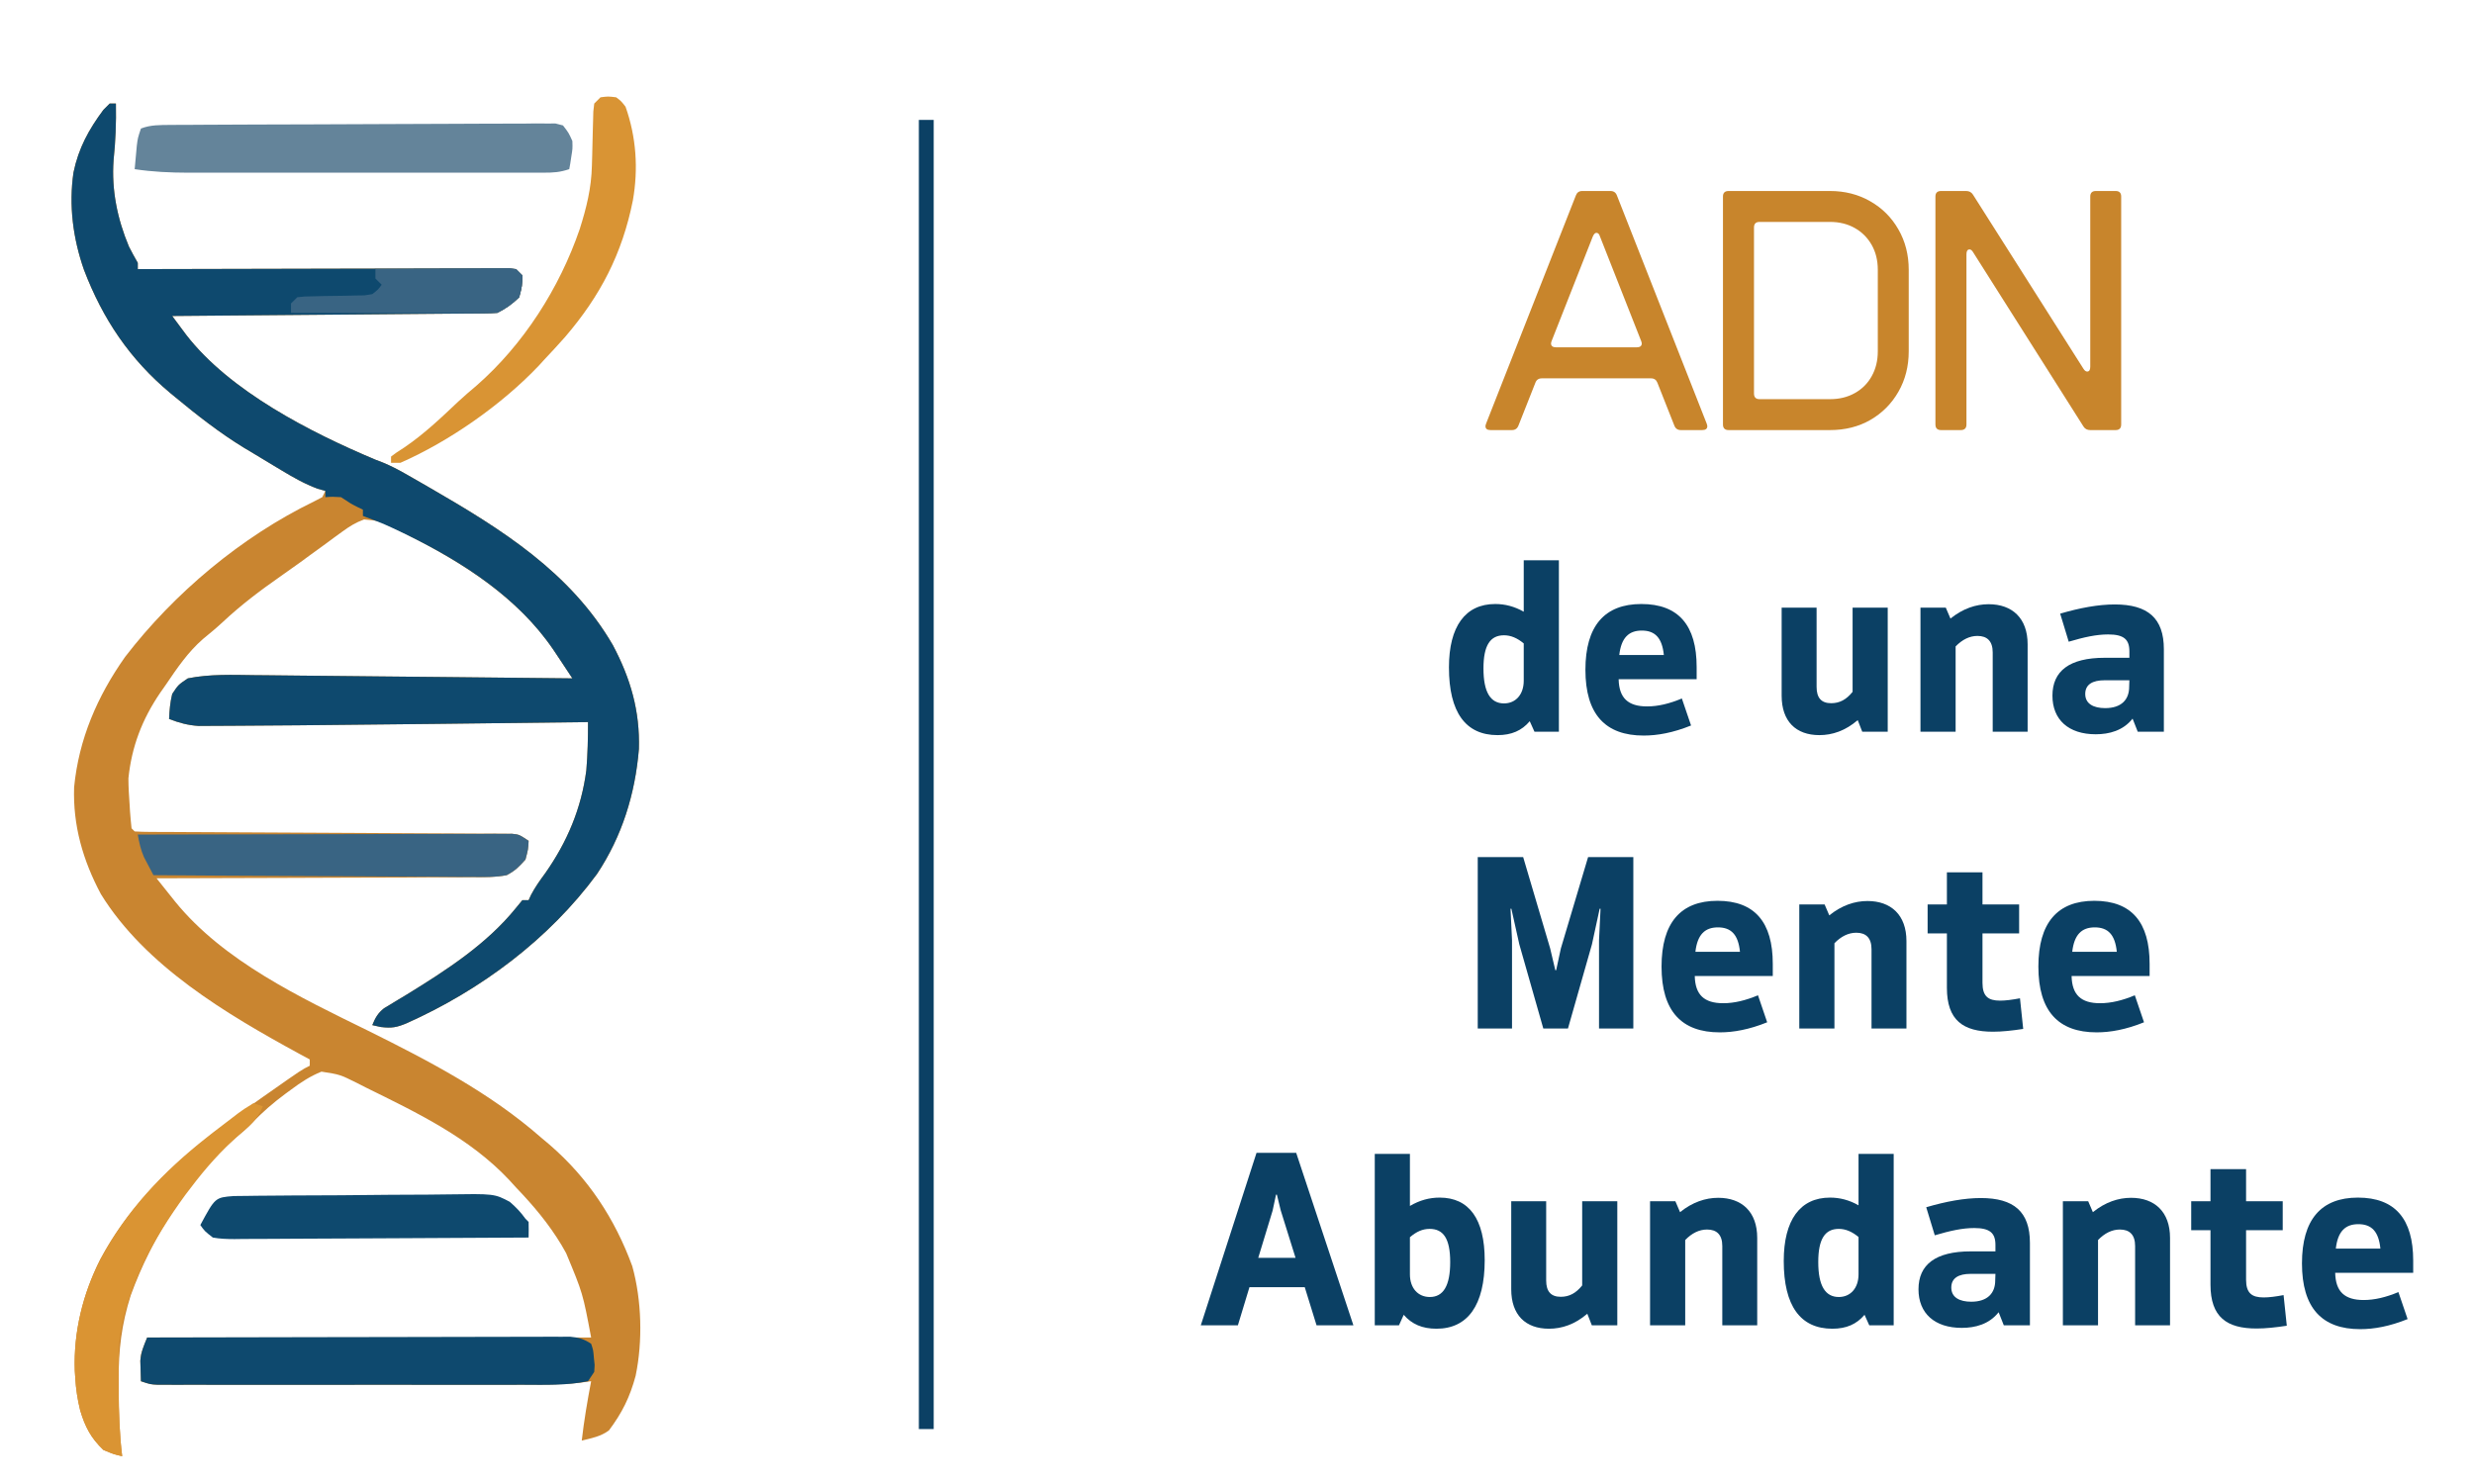
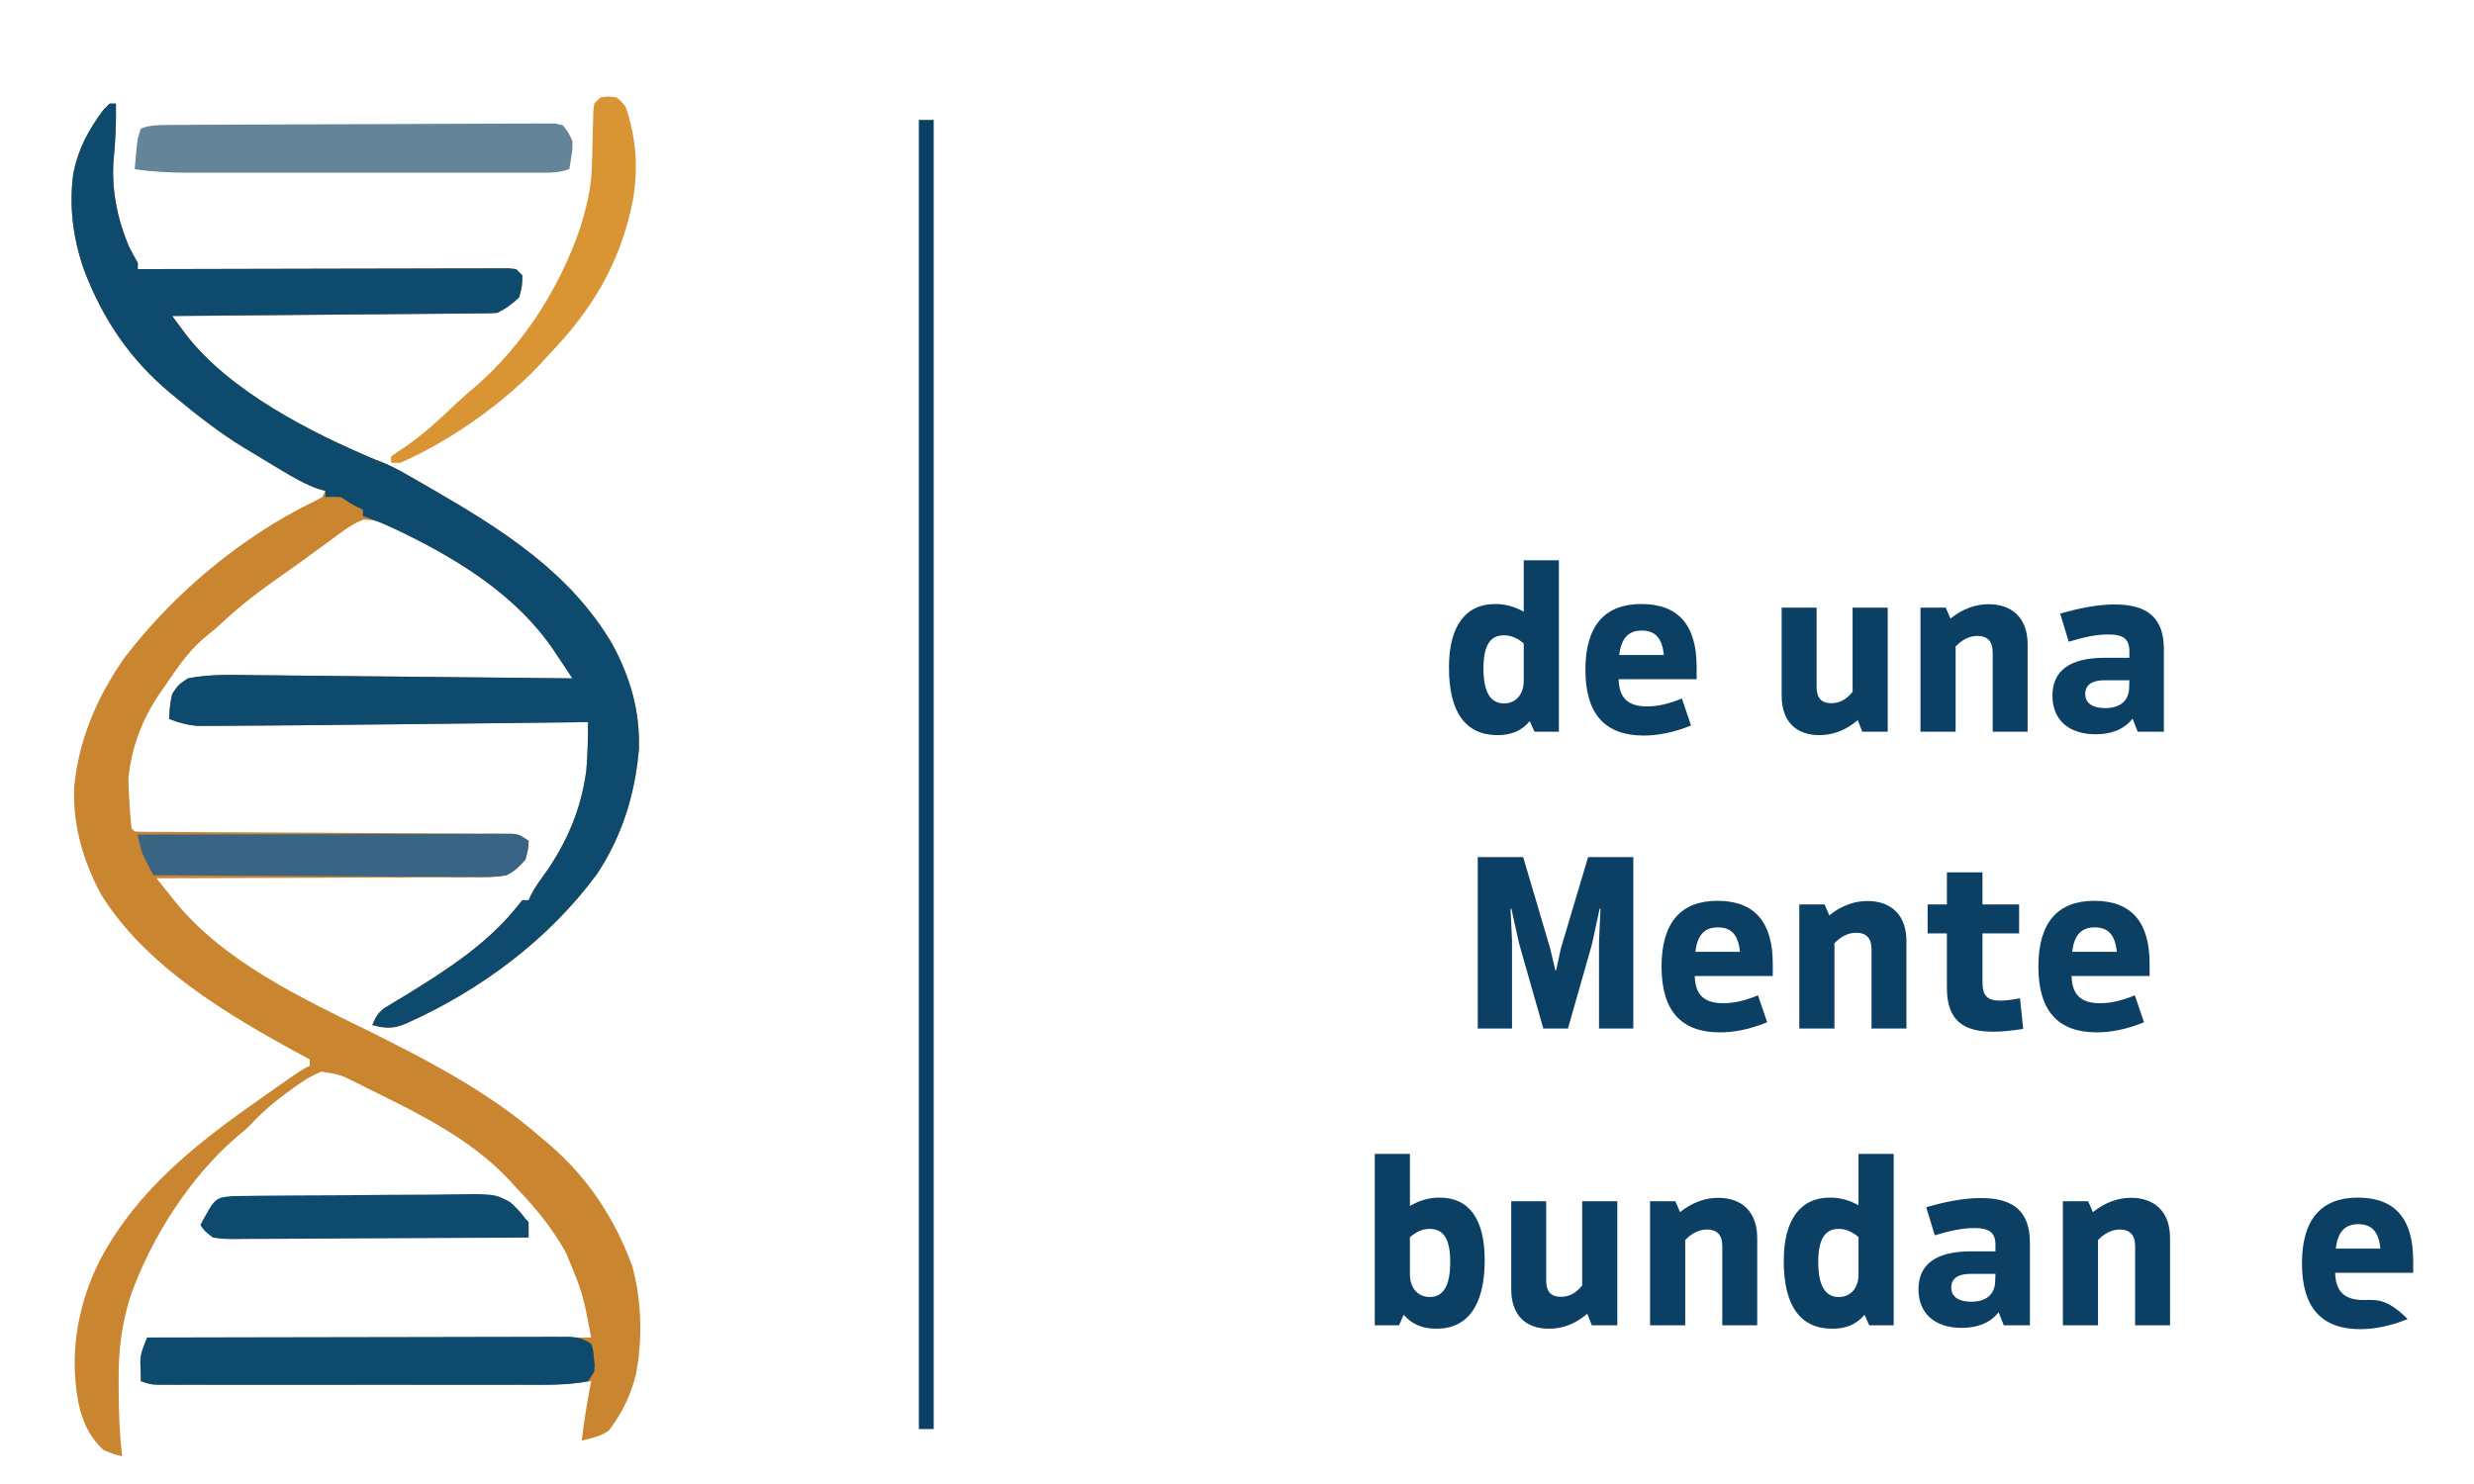
<svg xmlns="http://www.w3.org/2000/svg" width="500" zoomAndPan="magnify" viewBox="0 0 375 225" height="300" preserveAspectRatio="xMidYMid meet" version="1.0">
  <defs>
    <g />
    <clipPath id="6ffd4f01f3">
      <path d="M 1 0.801 L 35 0.801 L 35 38 L 1 38 Z M 1 0.801" clip-rule="nonzero" />
    </clipPath>
    <clipPath id="1fd78f4120">
      <path d="M 37 0.801 L 66 0.801 L 66 38 L 37 38 Z M 37 0.801" clip-rule="nonzero" />
    </clipPath>
    <clipPath id="a0205d1134">
      <path d="M 69 0.801 L 98 0.801 L 98 38 L 69 38 Z M 69 0.801" clip-rule="nonzero" />
    </clipPath>
    <clipPath id="727377848f">
-       <rect x="0" width="101" y="0" height="46" />
-     </clipPath>
+       </clipPath>
    <clipPath id="c308c8915d">
      <path d="M 44 40 L 102.594 40 L 102.594 201 L 44 201 Z M 44 40" clip-rule="nonzero" />
    </clipPath>
  </defs>
  <g transform="matrix(1, 0, 0, 1, 224, 28)">
    <g clip-path="url(#727377848f)">
      <g clip-path="url(#6ffd4f01f3)">
        <g fill="#c8852c" fill-opacity="1">
          <g transform="translate(0.913, 37.208)">
            <g>
              <path d="M 1.031 0 C 0.508 0 0.25 -0.195 0.25 -0.594 C 0.25 -0.676 0.281 -0.805 0.344 -0.984 L 13.953 -35.578 C 14.117 -36.023 14.441 -36.25 14.922 -36.25 L 19.188 -36.25 C 19.676 -36.25 20.004 -36.023 20.172 -35.578 L 33.781 -0.984 C 33.844 -0.805 33.875 -0.676 33.875 -0.594 C 33.875 -0.195 33.613 0 33.094 0 L 29.859 0 C 29.379 0 29.051 -0.227 28.875 -0.688 L 26.312 -7.172 C 26.145 -7.617 25.82 -7.844 25.344 -7.844 L 8.781 -7.844 C 8.301 -7.844 7.977 -7.617 7.812 -7.172 L 5.25 -0.688 C 5.07 -0.227 4.742 0 4.266 0 Z M 10.969 -12.547 L 23.156 -12.547 C 23.676 -12.547 23.938 -12.742 23.938 -13.141 C 23.938 -13.223 23.906 -13.348 23.844 -13.516 L 17.609 -29.344 C 17.504 -29.719 17.32 -29.906 17.062 -29.906 C 16.863 -29.906 16.68 -29.719 16.516 -29.344 L 10.281 -13.516 C 10.219 -13.348 10.188 -13.223 10.188 -13.141 C 10.188 -12.742 10.445 -12.547 10.969 -12.547 Z M 10.969 -12.547" />
            </g>
          </g>
        </g>
      </g>
      <g clip-path="url(#1fd78f4120)">
        <g fill="#c8852c" fill-opacity="1">
          <g transform="translate(35.036, 37.208)">
            <g>
              <path d="M 2.984 0 C 2.41 0 2.125 -0.285 2.125 -0.859 L 2.125 -35.406 C 2.125 -35.969 2.41 -36.25 2.984 -36.25 L 18.344 -36.25 C 20.613 -36.25 22.648 -35.727 24.453 -34.688 C 26.266 -33.656 27.688 -32.234 28.719 -30.422 C 29.758 -28.617 30.281 -26.582 30.281 -24.312 L 30.281 -11.938 C 30.281 -9.664 29.758 -7.625 28.719 -5.812 C 27.688 -4.008 26.273 -2.586 24.484 -1.547 C 22.691 -0.516 20.645 0 18.344 0 Z M 7.672 -4.688 L 18.344 -4.688 C 19.758 -4.688 21.016 -4.992 22.109 -5.609 C 23.211 -6.223 24.066 -7.078 24.672 -8.172 C 25.285 -9.266 25.594 -10.52 25.594 -11.938 L 25.594 -24.312 C 25.594 -25.738 25.281 -27 24.656 -28.094 C 24.031 -29.188 23.176 -30.035 22.094 -30.641 C 21.008 -31.254 19.758 -31.562 18.344 -31.562 L 7.672 -31.562 C 7.109 -31.562 6.828 -31.281 6.828 -30.719 L 6.828 -5.547 C 6.828 -4.973 7.109 -4.688 7.672 -4.688 Z M 7.672 -4.688" />
            </g>
          </g>
        </g>
      </g>
      <g clip-path="url(#a0205d1134)">
        <g fill="#c8852c" fill-opacity="1">
          <g transform="translate(67.24, 37.208)">
            <g>
              <path d="M 2.984 0 C 2.41 0 2.125 -0.285 2.125 -0.859 L 2.125 -35.406 C 2.125 -35.969 2.41 -36.25 2.984 -36.25 L 6.781 -36.25 C 7.238 -36.25 7.582 -36.066 7.812 -35.703 L 24.562 -9.297 C 24.738 -9.016 24.926 -8.875 25.125 -8.875 C 25.438 -8.875 25.594 -9.113 25.594 -9.594 L 25.594 -35.406 C 25.594 -35.969 25.879 -36.25 26.453 -36.25 L 29.438 -36.25 C 30 -36.25 30.281 -35.969 30.281 -35.406 L 30.281 -0.859 C 30.281 -0.285 30 0 29.438 0 L 25.594 0 C 25.133 0 24.789 -0.18 24.562 -0.547 L 7.844 -26.953 C 7.676 -27.242 7.492 -27.391 7.297 -27.391 C 6.984 -27.391 6.828 -27.145 6.828 -26.656 L 6.828 -0.859 C 6.828 -0.285 6.539 0 5.969 0 Z M 2.984 0" />
            </g>
          </g>
        </g>
      </g>
    </g>
  </g>
  <path stroke-linecap="butt" transform="matrix(0, -0.75, 0.75, 0, 139.278, 216.67)" fill="none" stroke-linejoin="miter" d="M 0.002 1.499 L 264.653 1.499" stroke="#0b4064" stroke-width="3" stroke-opacity="1" stroke-miterlimit="4" />
  <g fill="#0b4064" fill-opacity="1">
    <g transform="translate(218.1, 110.937)">
      <g>
        <path d="M 12.863 -25.984 L 12.863 -18.191 C 11.434 -19.004 10.004 -19.359 8.543 -19.359 C 3.996 -19.359 1.527 -15.949 1.527 -9.746 C 1.527 -2.922 4.059 0.52 8.898 0.52 C 11.012 0.52 12.57 -0.164 13.773 -1.59 L 14.488 0 L 18.191 0 L 18.191 -25.984 Z M 9.875 -4.289 C 7.828 -4.289 6.758 -5.977 6.758 -9.582 C 6.758 -13.121 7.797 -14.617 9.875 -14.617 C 10.914 -14.617 11.887 -14.195 12.863 -13.383 L 12.863 -7.73 C 12.863 -5.621 11.629 -4.289 9.875 -4.289 Z M 9.875 -4.289" />
      </g>
    </g>
  </g>
  <g fill="#0b4064" fill-opacity="1">
    <g transform="translate(238.785, 110.937)">
      <g>
        <path d="M 18.387 -9.809 C 18.387 -16.109 15.656 -19.359 10.004 -19.359 C 4.418 -19.359 1.527 -16.016 1.527 -9.387 C 1.527 -2.633 4.547 0.586 10.363 0.586 C 12.441 0.586 14.812 0.164 17.539 -0.941 L 16.145 -5.035 C 14.293 -4.254 12.539 -3.832 10.883 -3.832 C 7.992 -3.832 6.625 -5.102 6.562 -7.957 L 18.387 -7.957 Z M 10.07 -15.332 C 12.082 -15.332 13.156 -14.227 13.414 -11.629 L 6.66 -11.629 C 6.953 -14.227 8.09 -15.332 10.07 -15.332 Z M 10.07 -15.332" />
      </g>
    </g>
  </g>
  <g fill="#0b4064" fill-opacity="1">
    <g transform="translate(258.691, 110.937)">
      <g />
    </g>
  </g>
  <g fill="#0b4064" fill-opacity="1">
    <g transform="translate(267.556, 110.937)">
      <g>
        <path d="M 13.254 -18.809 L 13.254 -6.043 C 12.312 -4.871 11.305 -4.32 10.004 -4.32 C 8.543 -4.32 7.797 -5.102 7.797 -6.789 L 7.797 -18.809 L 2.5 -18.809 L 2.5 -5.457 C 2.5 -1.59 4.645 0.52 8.219 0.52 C 10.168 0.52 12.148 -0.129 14.031 -1.754 L 14.715 0 L 18.578 0 L 18.578 -18.809 Z M 13.254 -18.809" />
      </g>
    </g>
  </g>
  <g fill="#0b4064" fill-opacity="1">
    <g transform="translate(288.598, 110.937)">
      <g>
        <path d="M 12.832 -19.328 C 10.914 -19.328 8.934 -18.676 7.047 -17.152 L 6.336 -18.809 L 2.5 -18.809 L 2.5 0 L 7.828 0 L 7.828 -12.93 C 8.836 -13.969 9.941 -14.52 11.141 -14.52 C 12.602 -14.52 13.449 -13.738 13.449 -12.02 L 13.449 0 L 18.742 0 L 18.742 -13.254 C 18.742 -17.215 16.402 -19.328 12.832 -19.328 Z M 12.832 -19.328" />
      </g>
    </g>
  </g>
  <g fill="#0b4064" fill-opacity="1">
    <g transform="translate(309.835, 110.937)">
      <g>
        <path d="M 10.719 -19.293 C 8.219 -19.293 5.426 -18.773 2.438 -17.898 L 3.734 -13.645 C 6.043 -14.324 7.895 -14.746 9.711 -14.746 C 12.082 -14.746 12.93 -14 12.93 -12.18 L 12.93 -11.207 L 9.191 -11.207 C 3.832 -11.207 1.266 -9.191 1.266 -5.457 C 1.266 -1.82 3.703 0.391 7.828 0.391 C 9.875 0.391 11.984 -0.164 13.414 -1.98 L 14.195 0 L 18.156 0 L 18.156 -12.504 C 18.156 -17.215 15.723 -19.293 10.719 -19.293 Z M 9.258 -3.574 C 7.504 -3.574 6.238 -4.223 6.238 -5.719 C 6.238 -7.18 7.375 -7.797 9.16 -7.797 L 12.93 -7.797 L 12.895 -6.789 C 12.895 -4.871 11.727 -3.574 9.258 -3.574 Z M 9.258 -3.574" />
      </g>
    </g>
  </g>
  <g fill="#0b4064" fill-opacity="1">
    <g transform="translate(221.229, 155.937)">
      <g>
        <path d="M 2.762 0 L 7.957 0 L 7.957 -13.383 L 7.73 -18.156 L 7.859 -18.156 L 9.062 -12.766 L 12.699 0 L 16.438 0 L 20.074 -12.766 L 21.242 -18.156 L 21.375 -18.156 L 21.145 -13.383 L 21.145 0 L 26.344 0 L 26.344 -25.984 L 19.488 -25.984 L 15.363 -12.148 L 14.648 -8.836 L 14.52 -8.836 L 13.738 -12.148 L 9.648 -25.984 L 2.762 -25.984 Z M 2.762 0" />
      </g>
    </g>
  </g>
  <g fill="#0b4064" fill-opacity="1">
    <g transform="translate(250.324, 155.937)">
      <g>
        <path d="M 18.387 -9.809 C 18.387 -16.109 15.656 -19.359 10.004 -19.359 C 4.418 -19.359 1.527 -16.016 1.527 -9.387 C 1.527 -2.633 4.547 0.586 10.363 0.586 C 12.441 0.586 14.812 0.164 17.539 -0.941 L 16.145 -5.035 C 14.293 -4.254 12.539 -3.832 10.883 -3.832 C 7.992 -3.832 6.625 -5.102 6.562 -7.957 L 18.387 -7.957 Z M 10.07 -15.332 C 12.082 -15.332 13.156 -14.227 13.414 -11.629 L 6.66 -11.629 C 6.953 -14.227 8.09 -15.332 10.07 -15.332 Z M 10.07 -15.332" />
      </g>
    </g>
  </g>
  <g fill="#0b4064" fill-opacity="1">
    <g transform="translate(270.23, 155.937)">
      <g>
        <path d="M 12.832 -19.328 C 10.914 -19.328 8.934 -18.676 7.047 -17.152 L 6.336 -18.809 L 2.5 -18.809 L 2.5 0 L 7.828 0 L 7.828 -12.93 C 8.836 -13.969 9.941 -14.52 11.141 -14.52 C 12.602 -14.52 13.449 -13.738 13.449 -12.02 L 13.449 0 L 18.742 0 L 18.742 -13.254 C 18.742 -17.215 16.402 -19.328 12.832 -19.328 Z M 12.832 -19.328" />
      </g>
    </g>
  </g>
  <g fill="#0b4064" fill-opacity="1">
    <g transform="translate(290.85, 155.937)">
      <g>
        <path d="M 15.332 -4.578 C 14.129 -4.352 13.156 -4.223 12.312 -4.223 C 10.523 -4.223 9.648 -4.871 9.648 -6.918 L 9.648 -14.422 L 15.203 -14.422 L 15.203 -18.809 L 9.648 -18.809 L 9.648 -23.68 L 4.254 -23.68 L 4.254 -18.809 L 1.332 -18.809 L 1.332 -14.422 L 4.254 -14.422 L 4.254 -6.172 C 4.254 -1.234 6.723 0.488 11.238 0.488 C 12.602 0.488 14.129 0.324 15.82 0.066 Z M 15.332 -4.578" />
      </g>
    </g>
  </g>
  <g fill="#0b4064" fill-opacity="1">
    <g transform="translate(307.443, 155.937)">
      <g>
        <path d="M 18.387 -9.809 C 18.387 -16.109 15.656 -19.359 10.004 -19.359 C 4.418 -19.359 1.527 -16.016 1.527 -9.387 C 1.527 -2.633 4.547 0.586 10.363 0.586 C 12.441 0.586 14.812 0.164 17.539 -0.941 L 16.145 -5.035 C 14.293 -4.254 12.539 -3.832 10.883 -3.832 C 7.992 -3.832 6.625 -5.102 6.562 -7.957 L 18.387 -7.957 Z M 10.07 -15.332 C 12.082 -15.332 13.156 -14.227 13.414 -11.629 L 6.66 -11.629 C 6.953 -14.227 8.09 -15.332 10.07 -15.332 Z M 10.07 -15.332" />
      </g>
    </g>
  </g>
  <g fill="#0b4064" fill-opacity="1">
    <g transform="translate(181.268, 200.937)">
      <g>
-         <path d="M 18.289 0 L 23.875 0 L 15.203 -26.148 L 9.191 -26.148 L 0.746 0 L 6.367 0 L 8.121 -5.781 L 16.5 -5.781 Z M 9.453 -10.23 L 11.629 -17.379 L 12.148 -19.812 L 12.277 -19.812 L 12.863 -17.41 L 15.105 -10.23 Z M 9.453 -10.23" />
-       </g>
+         </g>
    </g>
  </g>
  <g fill="#0b4064" fill-opacity="1">
    <g transform="translate(205.882, 200.937)">
      <g>
        <path d="M 12.344 -19.359 C 10.785 -19.359 9.324 -18.969 7.828 -18.094 L 7.828 -25.984 L 2.5 -25.984 L 2.5 0 L 6.172 0 L 6.887 -1.59 C 8.121 -0.164 9.711 0.52 11.855 0.52 C 16.598 0.52 19.164 -3.055 19.164 -9.875 C 19.164 -16.109 16.793 -19.359 12.344 -19.359 Z M 10.848 -4.289 C 9.062 -4.289 7.828 -5.621 7.828 -7.73 L 7.828 -13.352 C 8.805 -14.195 9.746 -14.617 10.816 -14.617 C 12.895 -14.617 13.934 -13.156 13.934 -9.582 C 13.934 -6.008 12.895 -4.289 10.848 -4.289 Z M 10.848 -4.289" />
      </g>
    </g>
  </g>
  <g fill="#0b4064" fill-opacity="1">
    <g transform="translate(226.567, 200.937)">
      <g>
        <path d="M 13.254 -18.809 L 13.254 -6.043 C 12.312 -4.871 11.305 -4.32 10.004 -4.32 C 8.543 -4.32 7.797 -5.102 7.797 -6.789 L 7.797 -18.809 L 2.5 -18.809 L 2.5 -5.457 C 2.5 -1.59 4.645 0.52 8.219 0.52 C 10.168 0.52 12.148 -0.129 14.031 -1.754 L 14.715 0 L 18.578 0 L 18.578 -18.809 Z M 13.254 -18.809" />
      </g>
    </g>
  </g>
  <g fill="#0b4064" fill-opacity="1">
    <g transform="translate(247.61, 200.937)">
      <g>
        <path d="M 12.832 -19.328 C 10.914 -19.328 8.934 -18.676 7.047 -17.152 L 6.336 -18.809 L 2.5 -18.809 L 2.5 0 L 7.828 0 L 7.828 -12.93 C 8.836 -13.969 9.941 -14.52 11.141 -14.52 C 12.602 -14.52 13.449 -13.738 13.449 -12.02 L 13.449 0 L 18.742 0 L 18.742 -13.254 C 18.742 -17.215 16.402 -19.328 12.832 -19.328 Z M 12.832 -19.328" />
      </g>
    </g>
  </g>
  <g fill="#0b4064" fill-opacity="1">
    <g transform="translate(268.847, 200.937)">
      <g>
        <path d="M 12.863 -25.984 L 12.863 -18.191 C 11.434 -19.004 10.004 -19.359 8.543 -19.359 C 3.996 -19.359 1.527 -15.949 1.527 -9.746 C 1.527 -2.922 4.059 0.52 8.898 0.52 C 11.012 0.52 12.57 -0.164 13.773 -1.59 L 14.488 0 L 18.191 0 L 18.191 -25.984 Z M 9.875 -4.289 C 7.828 -4.289 6.758 -5.977 6.758 -9.582 C 6.758 -13.121 7.797 -14.617 9.875 -14.617 C 10.914 -14.617 11.887 -14.195 12.863 -13.383 L 12.863 -7.73 C 12.863 -5.621 11.629 -4.289 9.875 -4.289 Z M 9.875 -4.289" />
      </g>
    </g>
  </g>
  <g fill="#0b4064" fill-opacity="1">
    <g transform="translate(289.532, 200.937)">
      <g>
        <path d="M 10.719 -19.293 C 8.219 -19.293 5.426 -18.773 2.438 -17.898 L 3.734 -13.645 C 6.043 -14.324 7.895 -14.746 9.711 -14.746 C 12.082 -14.746 12.93 -14 12.93 -12.18 L 12.93 -11.207 L 9.191 -11.207 C 3.832 -11.207 1.266 -9.191 1.266 -5.457 C 1.266 -1.82 3.703 0.391 7.828 0.391 C 9.875 0.391 11.984 -0.164 13.414 -1.98 L 14.195 0 L 18.156 0 L 18.156 -12.504 C 18.156 -17.215 15.723 -19.293 10.719 -19.293 Z M 9.258 -3.574 C 7.504 -3.574 6.238 -4.223 6.238 -5.719 C 6.238 -7.18 7.375 -7.797 9.16 -7.797 L 12.93 -7.797 L 12.895 -6.789 C 12.895 -4.871 11.727 -3.574 9.258 -3.574 Z M 9.258 -3.574" />
      </g>
    </g>
  </g>
  <g fill="#0b4064" fill-opacity="1">
    <g transform="translate(310.184, 200.937)">
      <g>
        <path d="M 12.832 -19.328 C 10.914 -19.328 8.934 -18.676 7.047 -17.152 L 6.336 -18.809 L 2.5 -18.809 L 2.5 0 L 7.828 0 L 7.828 -12.93 C 8.836 -13.969 9.941 -14.52 11.141 -14.52 C 12.602 -14.52 13.449 -13.738 13.449 -12.02 L 13.449 0 L 18.742 0 L 18.742 -13.254 C 18.742 -17.215 16.402 -19.328 12.832 -19.328 Z M 12.832 -19.328" />
      </g>
    </g>
  </g>
  <g fill="#0b4064" fill-opacity="1">
    <g transform="translate(330.804, 200.937)">
      <g>
-         <path d="M 15.332 -4.578 C 14.129 -4.352 13.156 -4.223 12.312 -4.223 C 10.523 -4.223 9.648 -4.871 9.648 -6.918 L 9.648 -14.422 L 15.203 -14.422 L 15.203 -18.809 L 9.648 -18.809 L 9.648 -23.68 L 4.254 -23.68 L 4.254 -18.809 L 1.332 -18.809 L 1.332 -14.422 L 4.254 -14.422 L 4.254 -6.172 C 4.254 -1.234 6.723 0.488 11.238 0.488 C 12.602 0.488 14.129 0.324 15.82 0.066 Z M 15.332 -4.578" />
-       </g>
+         </g>
    </g>
  </g>
  <g fill="#0b4064" fill-opacity="1">
    <g transform="translate(347.397, 200.937)">
      <g>
-         <path d="M 18.387 -9.809 C 18.387 -16.109 15.656 -19.359 10.004 -19.359 C 4.418 -19.359 1.527 -16.016 1.527 -9.387 C 1.527 -2.633 4.547 0.586 10.363 0.586 C 12.441 0.586 14.812 0.164 17.539 -0.941 L 16.145 -5.035 C 14.293 -4.254 12.539 -3.832 10.883 -3.832 C 7.992 -3.832 6.625 -5.102 6.562 -7.957 L 18.387 -7.957 Z M 10.07 -15.332 C 12.082 -15.332 13.156 -14.227 13.414 -11.629 L 6.66 -11.629 C 6.953 -14.227 8.09 -15.332 10.07 -15.332 Z M 10.07 -15.332" />
+         <path d="M 18.387 -9.809 C 18.387 -16.109 15.656 -19.359 10.004 -19.359 C 4.418 -19.359 1.527 -16.016 1.527 -9.387 C 1.527 -2.633 4.547 0.586 10.363 0.586 C 12.441 0.586 14.812 0.164 17.539 -0.941 C 14.293 -4.254 12.539 -3.832 10.883 -3.832 C 7.992 -3.832 6.625 -5.102 6.562 -7.957 L 18.387 -7.957 Z M 10.07 -15.332 C 12.082 -15.332 13.156 -14.227 13.414 -11.629 L 6.66 -11.629 C 6.953 -14.227 8.09 -15.332 10.07 -15.332 Z M 10.07 -15.332" />
      </g>
    </g>
  </g>
  <path fill="#c98530" d="M 16.625 15.699 L 17.57 15.699 C 17.625 18.598 17.52 21.402 17.215 24.285 C 16.887 28.816 17.789 33.188 19.543 37.383 C 19.965 38.223 20.422 39.043 20.887 39.855 L 20.887 40.805 L 21.781 40.801 C 28.945 40.781 36.105 40.766 43.27 40.754 C 46.73 40.75 50.195 40.742 53.66 40.73 C 56.676 40.723 59.695 40.719 62.715 40.715 C 64.312 40.715 65.91 40.711 67.508 40.703 C 69.293 40.695 71.074 40.695 72.859 40.695 L 74.473 40.688 L 75.938 40.691 L 77.215 40.688 L 78.23 40.805 L 79.176 41.75 C 79.148 43.348 79.148 43.348 78.703 45.066 C 77.641 46.102 76.703 46.773 75.387 47.434 C 74.723 47.48 74.062 47.508 73.398 47.508 L 72.141 47.523 L 70.754 47.531 L 69.297 47.547 C 67.703 47.559 66.105 47.574 64.512 47.586 L 61.199 47.613 C 58.293 47.641 55.383 47.664 52.473 47.688 C 49.508 47.711 46.539 47.734 43.574 47.762 C 37.75 47.812 31.926 47.863 26.102 47.91 C 26.555 48.516 27.004 49.125 27.457 49.734 L 28.223 50.762 C 34.828 59.324 47.117 65.578 56.902 69.695 L 58.035 70.129 C 59.219 70.621 60.301 71.176 61.414 71.812 L 62.637 72.508 L 63.922 73.246 L 65.262 74.02 C 76.023 80.242 86.48 86.766 92.895 97.809 C 95.586 102.883 97.012 107.801 96.844 113.566 C 96.273 120.41 94.289 126.789 90.492 132.512 C 83.199 142.418 72.895 150.098 61.672 155.129 C 60.121 155.777 59.391 155.914 57.703 155.711 L 56.43 155.426 C 56.895 154.301 57.262 153.621 58.223 152.859 L 59.238 152.25 L 60.375 151.559 L 61.582 150.836 C 67.574 147.152 73.77 143.168 78.23 137.633 L 79.176 136.48 L 80.125 136.48 L 80.5 135.668 C 81.121 134.488 81.852 133.469 82.641 132.395 C 85.98 127.645 88.117 122.582 88.875 116.789 C 89.078 114.348 89.133 111.93 89.129 109.48 L 87.629 109.5 C 82.879 109.555 78.129 109.613 73.379 109.668 C 70.938 109.695 68.5 109.723 66.059 109.754 C 59.984 109.824 53.91 109.891 47.832 109.941 L 45.125 109.969 C 42.559 109.992 39.996 110.012 37.43 110.023 C 36.652 110.027 35.875 110.031 35.094 110.039 C 34.031 110.051 32.965 110.055 31.898 110.055 L 30.09 110.066 C 28.449 109.953 27.156 109.598 25.629 109.008 C 25.695 107.664 25.785 106.516 26.102 105.219 C 27.02 103.828 27.02 103.828 28.469 102.852 C 31.797 102.18 35.285 102.324 38.664 102.367 L 40.25 102.379 C 41.961 102.395 43.672 102.414 45.387 102.434 L 48.969 102.469 C 51.777 102.496 54.59 102.523 57.402 102.555 C 60.605 102.586 63.809 102.621 67.012 102.648 C 73.594 102.715 80.176 102.781 86.758 102.852 C 86.152 101.934 85.543 101.02 84.938 100.102 C 84.43 99.34 84.43 99.34 83.91 98.559 C 78.066 89.945 68.809 84.492 59.629 80.027 C 57.496 78.965 57.496 78.965 55.184 78.758 C 53.902 79.227 52.965 79.812 51.867 80.617 L 50.613 81.527 L 49.32 82.484 L 46.832 84.289 L 45.523 85.25 C 44.512 85.98 43.496 86.703 42.469 87.418 C 39.41 89.551 36.527 91.734 33.793 94.289 C 32.82 95.195 31.812 96.031 30.781 96.871 C 28.488 98.871 26.848 101.289 25.152 103.797 L 24.246 105.09 C 21.543 109.078 19.957 113.203 19.465 118.008 C 19.469 119.336 19.547 120.648 19.645 121.973 L 19.707 123.012 C 19.766 123.871 19.852 124.727 19.941 125.586 L 20.414 126.059 C 21.168 126.109 21.922 126.125 22.676 126.129 L 24.156 126.137 L 25.797 126.141 L 27.512 126.152 C 28.746 126.156 29.98 126.164 31.215 126.168 C 33.168 126.176 35.117 126.188 37.07 126.199 C 42.617 126.23 48.168 126.262 53.719 126.285 C 56.781 126.297 59.844 126.316 62.906 126.336 C 64.527 126.348 66.148 126.355 67.773 126.359 C 69.582 126.363 71.391 126.375 73.199 126.391 L 74.832 126.391 L 76.32 126.402 L 77.617 126.41 C 78.703 126.531 78.703 126.531 80.125 127.48 C 80.066 128.754 80.066 128.754 79.652 130.32 C 78.676 131.418 78.074 132.023 76.809 132.691 C 75.074 133.035 73.375 133.016 71.613 133.004 L 70.043 133.016 C 68.336 133.031 66.629 133.027 64.918 133.023 C 63.734 133.031 62.547 133.039 61.363 133.047 C 58.562 133.062 55.762 133.07 52.965 133.07 C 49.461 133.074 45.961 133.094 42.461 133.109 C 36.215 133.141 29.973 133.156 23.73 133.164 C 24.332 133.918 24.934 134.676 25.535 135.43 L 26.551 136.703 C 33.898 145.746 45.543 151.242 55.809 156.281 C 64.992 160.84 74.281 165.676 82.02 172.477 L 83.348 173.594 C 89.176 178.648 93.195 184.77 95.84 191.977 C 97.273 197.141 97.438 203.332 96.348 208.59 C 95.488 211.805 94.297 214.215 92.297 216.879 C 91.051 217.801 89.668 218.055 88.18 218.418 C 88.523 215.391 89.035 212.414 89.602 209.418 L 87.855 209.652 C 84.949 209.973 82.055 209.961 79.133 209.953 L 77.289 209.957 C 75.633 209.957 73.977 209.957 72.32 209.957 C 70.582 209.957 68.844 209.957 67.109 209.957 C 64.195 209.957 61.281 209.957 58.367 209.953 C 55 209.953 51.633 209.953 48.262 209.957 C 45.367 209.957 42.469 209.957 39.574 209.957 C 37.844 209.957 36.117 209.957 34.387 209.957 C 32.465 209.961 30.543 209.957 28.621 209.953 L 26.883 209.957 L 25.301 209.953 L 23.922 209.953 C 22.785 209.895 22.785 209.895 21.363 209.418 C 21.336 208.758 21.316 208.098 21.305 207.438 L 21.27 206.32 C 21.363 205.156 21.363 205.156 22.309 202.789 L 89.602 202.789 C 88.34 196.074 88.34 196.074 85.812 190 L 85.105 188.758 C 83.148 185.512 80.844 182.781 78.23 180.055 L 77.152 178.871 C 71.152 172.496 63.238 168.719 55.48 164.898 L 54.09 164.188 C 51.52 162.914 51.52 162.914 48.727 162.48 C 47.023 163.164 45.598 164.102 44.141 165.191 L 43.25 165.844 C 41.426 167.199 39.762 168.617 38.211 170.285 C 37.422 171.109 36.578 171.812 35.699 172.535 C 28.637 178.68 22.969 187.656 19.809 196.418 C 18.422 200.785 17.965 204.676 17.984 209.242 L 17.988 210.777 C 18.008 214.137 18.109 217.449 18.52 220.785 C 17.246 220.492 17.246 220.492 15.676 219.84 C 13.773 218.027 12.891 216.32 12.148 213.816 C 11.754 212.215 11.508 210.59 11.41 208.945 L 11.336 207.801 C 11.137 201.914 12.555 196.184 15.203 190.949 C 20.961 180.184 30.023 173.191 39.844 166.316 L 40.809 165.641 C 45.703 162.203 45.703 162.203 46.953 161.582 L 46.953 160.633 C 46.402 160.336 45.852 160.039 45.285 159.73 C 34.34 153.758 22.004 146.445 15.293 135.562 C 12.57 130.449 11.039 125.168 11.234 119.355 C 11.945 112.051 14.75 105.566 18.965 99.594 C 26.41 89.914 36.582 81.379 47.613 76.02 L 48.848 75.379 L 49.32 74.434 L 48.145 74.098 C 46.141 73.359 44.422 72.363 42.598 71.266 L 41.516 70.617 C 40.484 69.996 39.453 69.375 38.422 68.75 L 36.973 67.883 C 33.277 65.621 29.906 62.98 26.574 60.223 L 25.801 59.586 C 19.668 54.465 15.566 48.363 12.723 40.898 C 11.062 36.129 10.41 31.145 11.141 26.141 C 11.898 22.48 13.453 19.633 15.676 16.648 Z M 16.625 15.699" fill-opacity="1" fill-rule="nonzero" />
  <path fill="#0e496e" d="M 16.625 15.699 L 17.57 15.699 C 17.625 18.598 17.52 21.402 17.215 24.285 C 16.887 28.816 17.789 33.188 19.543 37.383 C 19.965 38.223 20.422 39.043 20.887 39.855 L 20.887 40.805 L 21.781 40.801 C 28.945 40.781 36.105 40.766 43.27 40.754 C 46.73 40.75 50.195 40.742 53.66 40.73 C 56.676 40.723 59.695 40.719 62.715 40.715 C 64.312 40.715 65.91 40.711 67.508 40.703 C 69.293 40.695 71.074 40.695 72.859 40.695 L 74.473 40.688 L 75.938 40.691 L 77.215 40.688 L 78.23 40.805 L 79.176 41.75 C 79.148 43.348 79.148 43.348 78.703 45.066 C 77.641 46.102 76.703 46.773 75.387 47.434 C 74.723 47.48 74.062 47.508 73.398 47.508 L 72.141 47.523 L 70.754 47.531 L 69.297 47.547 C 67.703 47.559 66.105 47.574 64.512 47.586 L 61.199 47.613 C 58.293 47.641 55.383 47.664 52.473 47.688 C 49.508 47.711 46.539 47.734 43.574 47.762 C 37.75 47.812 31.926 47.863 26.102 47.91 C 26.555 48.516 27.004 49.125 27.457 49.734 L 28.223 50.762 C 34.828 59.324 47.117 65.578 56.902 69.695 L 58.035 70.129 C 59.219 70.621 60.301 71.176 61.414 71.812 L 62.637 72.508 L 63.922 73.246 L 65.262 74.02 C 76.023 80.242 86.48 86.766 92.895 97.809 C 95.586 102.883 97.012 107.801 96.844 113.566 C 96.273 120.41 94.289 126.789 90.492 132.512 C 83.199 142.418 72.895 150.098 61.672 155.129 C 60.121 155.777 59.391 155.914 57.703 155.711 L 56.43 155.426 C 56.895 154.301 57.262 153.621 58.223 152.859 L 59.238 152.25 L 60.375 151.559 L 61.582 150.836 C 67.574 147.152 73.77 143.168 78.23 137.633 L 79.176 136.48 L 80.125 136.48 L 80.5 135.668 C 81.121 134.488 81.852 133.469 82.641 132.395 C 85.98 127.645 88.117 122.582 88.875 116.789 C 89.078 114.348 89.133 111.93 89.129 109.48 L 87.629 109.5 C 82.879 109.555 78.129 109.613 73.379 109.668 C 70.938 109.695 68.5 109.723 66.059 109.754 C 59.984 109.824 53.91 109.891 47.832 109.941 L 45.125 109.969 C 42.559 109.992 39.996 110.012 37.43 110.023 C 36.652 110.027 35.875 110.031 35.094 110.039 C 34.031 110.051 32.965 110.055 31.898 110.055 L 30.09 110.066 C 28.449 109.953 27.156 109.598 25.629 109.008 C 25.695 107.664 25.785 106.516 26.102 105.219 C 27.02 103.828 27.02 103.828 28.469 102.852 C 31.797 102.18 35.285 102.324 38.664 102.367 L 40.25 102.379 C 41.961 102.395 43.672 102.414 45.387 102.434 L 48.969 102.469 C 51.777 102.496 54.59 102.523 57.402 102.555 C 60.605 102.586 63.809 102.621 67.012 102.648 C 73.594 102.715 80.176 102.781 86.758 102.852 C 86.152 101.934 85.543 101.02 84.938 100.102 C 84.43 99.34 84.43 99.34 83.91 98.559 C 78.488 90.562 70.043 85.176 61.496 80.996 C 58.309 79.473 58.309 79.473 55.008 78.223 L 55.008 77.273 L 54.148 76.859 C 53.113 76.328 53.113 76.328 51.691 75.379 C 50.445 75.301 50.445 75.301 49.32 75.379 L 49.32 74.434 L 48.145 74.098 C 46.141 73.359 44.422 72.363 42.598 71.266 L 41.516 70.617 C 40.484 69.996 39.453 69.375 38.422 68.75 L 36.973 67.883 C 33.277 65.621 29.906 62.98 26.574 60.223 L 25.801 59.586 C 19.668 54.465 15.566 48.363 12.723 40.898 C 11.062 36.129 10.41 31.145 11.141 26.141 C 11.898 22.48 13.453 19.633 15.676 16.648 Z M 16.625 15.699" fill-opacity="1" fill-rule="nonzero" />
  <path fill="#0e496e" d="M 22.309 202.789 C 30.805 202.766 39.297 202.75 47.793 202.738 C 51.734 202.734 55.68 202.727 59.621 202.719 C 63.059 202.707 66.496 202.703 69.934 202.699 C 71.754 202.699 73.574 202.695 75.395 202.688 C 77.109 202.684 78.82 202.68 80.535 202.68 C 81.461 202.68 82.391 202.676 83.32 202.672 L 84.996 202.676 L 86.453 202.672 C 87.746 202.793 88.523 203.023 89.602 203.734 C 89.926 204.711 89.926 204.711 90.016 205.836 L 90.133 206.961 L 90.074 208 L 89.129 209.418 C 85.859 210.09 82.512 209.961 79.188 209.953 L 77.344 209.957 C 75.684 209.957 74.027 209.957 72.367 209.957 C 70.629 209.957 68.891 209.957 67.152 209.957 C 64.234 209.957 61.32 209.957 58.402 209.953 C 55.031 209.953 51.66 209.953 48.289 209.957 C 45.391 209.957 42.492 209.957 39.594 209.957 C 37.863 209.957 36.133 209.957 34.402 209.957 C 32.477 209.961 30.551 209.957 28.629 209.953 L 26.887 209.957 L 25.305 209.953 L 23.926 209.953 C 22.785 209.895 22.785 209.895 21.363 209.418 C 21.336 208.758 21.316 208.098 21.305 207.438 L 21.27 206.32 C 21.375 204.992 21.797 204.008 22.309 202.789" fill-opacity="1" fill-rule="nonzero" />
  <path fill="#64849a" d="M 25.832 18.941 L 27.418 18.93 L 29.148 18.926 L 30.977 18.914 C 32.977 18.902 34.977 18.895 36.973 18.887 L 39.039 18.879 C 41.898 18.867 44.762 18.859 47.621 18.855 C 51.723 18.848 55.824 18.832 59.926 18.805 C 62.809 18.785 65.695 18.777 68.578 18.773 C 70.301 18.773 72.023 18.766 73.746 18.75 C 75.668 18.734 77.586 18.734 79.508 18.738 L 81.242 18.715 L 82.82 18.727 L 84.199 18.723 L 85.336 19.016 C 86.203 20.145 86.203 20.145 86.758 21.383 C 86.793 22.547 86.793 22.547 86.609 23.664 L 86.438 24.797 L 86.285 25.648 C 84.855 26.125 83.91 26.18 82.414 26.18 L 80.879 26.184 L 77.418 26.184 C 75.812 26.188 74.203 26.188 72.594 26.184 C 70.91 26.184 69.227 26.184 67.543 26.184 C 64.711 26.188 61.879 26.184 59.047 26.184 C 55.781 26.18 52.516 26.18 49.246 26.184 C 46.441 26.188 43.633 26.188 40.824 26.184 C 39.148 26.184 37.473 26.184 35.797 26.184 C 33.926 26.188 32.055 26.184 30.184 26.184 L 28.512 26.184 C 25.766 26.176 23.129 26.062 20.414 25.648 C 20.48 24.887 20.551 24.129 20.621 23.367 C 20.66 22.945 20.699 22.523 20.738 22.086 C 20.887 20.91 20.887 20.91 21.363 19.488 C 22.816 18.918 24.285 18.953 25.832 18.941" fill-opacity="1" fill-rule="nonzero" />
  <path fill="#396483" d="M 20.887 126.531 C 28.402 126.512 35.914 126.492 43.43 126.484 C 46.918 126.48 50.406 126.473 53.895 126.461 C 56.934 126.453 59.977 126.445 63.016 126.441 C 64.625 126.441 66.234 126.438 67.844 126.434 C 69.641 126.426 71.438 126.426 73.234 126.426 L 74.855 126.414 L 76.336 126.418 L 77.625 126.414 C 78.703 126.531 78.703 126.531 80.125 127.48 C 80.066 128.754 80.066 128.754 79.652 130.32 C 78.676 131.422 78.082 132.027 76.809 132.691 C 75.059 133.023 73.344 132.988 71.57 132.957 L 69.984 132.961 C 68.262 132.957 66.539 132.938 64.816 132.922 C 63.617 132.918 62.422 132.914 61.227 132.91 C 58.402 132.902 55.578 132.883 52.754 132.859 C 49.535 132.836 46.32 132.82 43.102 132.809 C 36.488 132.785 29.871 132.742 23.258 132.691 C 22.949 132.109 22.645 131.527 22.34 130.945 L 21.824 129.961 C 21.328 128.824 21.09 127.754 20.887 126.531" fill-opacity="1" fill-rule="nonzero" />
  <path fill="#d99434" d="M 91.023 14.754 C 92.18 14.605 92.18 14.605 93.395 14.754 C 94.129 15.301 94.129 15.301 94.816 16.176 C 96.449 20.785 96.77 25.602 95.926 30.398 C 94.312 38.465 91.012 44.848 85.656 51.09 C 84.621 52.254 83.566 53.406 82.492 54.539 L 81.707 55.402 C 76.102 61.32 68.133 66.906 60.695 70.168 L 59.273 70.168 L 59.273 69.223 C 60.094 68.605 60.094 68.605 61.258 67.859 C 64.277 65.812 66.84 63.363 69.48 60.867 C 70.371 60.039 71.289 59.258 72.215 58.477 C 79.352 52.234 84.797 43.688 87.867 34.75 C 88.891 31.523 89.641 28.516 89.719 25.125 L 89.766 23.477 C 89.793 22.332 89.82 21.188 89.848 20.047 L 89.895 18.402 L 89.934 16.902 L 90.074 15.699 Z M 91.023 14.754" fill-opacity="1" fill-rule="nonzero" />
  <path fill="#0e496e" d="M 35.43 181.34 C 36.172 181.324 36.914 181.316 37.656 181.316 L 38.883 181.297 C 40.227 181.281 41.57 181.273 42.914 181.266 L 44.305 181.254 C 46.738 181.238 49.172 181.227 51.602 181.223 C 54.109 181.211 56.617 181.188 59.125 181.152 C 61.055 181.133 62.988 181.125 64.918 181.125 C 65.844 181.121 66.766 181.109 67.691 181.094 C 74.93 180.984 74.93 180.984 77.273 182.219 C 78.207 183.027 78.938 183.789 79.652 184.789 L 80.125 185.266 C 80.145 186.055 80.145 186.844 80.125 187.633 C 73.918 187.676 67.707 187.711 61.5 187.73 C 58.617 187.738 55.734 187.754 52.855 187.773 C 50.074 187.793 47.293 187.809 44.512 187.812 C 43.449 187.816 42.387 187.82 41.328 187.832 C 39.84 187.848 38.355 187.848 36.871 187.848 L 35.535 187.867 C 34.41 187.859 33.367 187.836 32.262 187.633 C 31.027 186.672 31.027 186.672 30.367 185.738 C 32.613 181.559 32.613 181.559 35.43 181.34" fill-opacity="1" fill-rule="nonzero" />
-   <path fill="#da9433" d="M 38.422 167.266 L 39.844 167.738 C 39.105 169.641 37.766 170.734 36.262 172.031 C 33.508 174.48 31.168 177.109 28.945 180.055 L 28.094 181.168 C 23.293 187.734 18.949 195.516 18.047 203.734 C 17.98 205.57 17.977 207.406 17.984 209.242 L 17.988 210.777 C 18.008 214.137 18.109 217.449 18.52 220.785 C 17.246 220.492 17.246 220.492 15.676 219.84 C 13.773 218.027 12.891 216.32 12.148 213.816 C 11.754 212.215 11.508 210.59 11.41 208.945 L 11.336 207.801 C 11.137 201.914 12.555 196.184 15.203 190.949 C 19.184 183.508 24.723 177.66 31.312 172.477 L 32.277 171.715 C 33.242 170.965 34.215 170.223 35.195 169.484 L 36.105 168.785 C 36.961 168.16 36.961 168.16 38.422 167.266" fill-opacity="1" fill-rule="nonzero" />
  <g clip-path="url(#c308c8915d)">
-     <path fill="#396483" d="M 368.723 178.633 C 370.512 179.262 371.375 179.848 372.66 181.238 C 373.633 182.68 373.922 183.645 374.047 185.379 C 374.109 187.043 374.172 188.707 374.227 190.375 C 374.262 191.449 374.305 192.523 374.348 193.598 C 374.367 194.277 374.391 194.961 374.414 195.641 L 374.48 197.523 L 374.406 199 L 373.461 199.945 C 371.742 199.77 371.742 199.77 370.145 199.473 L 370.121 198.293 C 370.086 196.523 370.043 194.758 369.996 192.988 L 369.961 191.133 L 369.91 189.344 L 369.875 187.699 C 369.652 186.078 369.191 185.164 368.246 183.844 L 367.773 183.371 C 366.719 183.238 366.719 183.238 365.492 183.223 L 364.238 183.168 C 362.992 183.281 362.992 183.281 362.035 184.125 C 361.027 185.23 361.027 185.23 360.836 186.781 L 360.746 188.559 L 360.691 189.504 C 360.633 190.5 360.59 191.492 360.547 192.488 C 360.512 193.164 360.473 193.84 360.438 194.516 C 360.344 196.168 360.266 197.82 360.191 199.473 L 356.875 199.945 C 356.332 198.863 356.344 198.27 356.348 197.066 L 356.348 195.859 L 356.355 194.555 L 356.355 193.223 C 356.359 191.812 356.363 190.402 356.371 188.992 C 356.375 188.039 356.375 187.086 356.379 186.133 C 356.383 183.789 356.391 181.449 356.402 179.105 L 359.719 179.105 L 359.719 180.055 L 360.484 179.742 C 363.266 178.703 365.758 178.266 368.723 178.633 M 263.043 179.105 C 264.152 179.086 265.258 179.086 266.363 179.105 C 266.977 182.633 266.98 186.172 267.039 189.742 L 267.082 191.234 L 267.113 192.582 C 267.238 193.82 267.238 193.82 267.953 194.867 C 268.715 195.793 268.715 195.793 270.062 196.129 C 271.625 196.266 271.625 196.266 273.113 195.477 L 274.418 194.738 L 275.367 194.738 C 275.91 190.992 276.008 187.254 276.125 183.477 L 276.18 181.98 L 276.223 180.617 L 276.312 179.578 L 276.789 179.105 C 278.211 179.047 278.211 179.047 279.629 179.105 L 280.105 179.578 C 280.148 181.051 280.16 182.508 280.152 183.977 L 280.148 185.312 C 280.145 186.727 280.141 188.141 280.133 189.555 C 280.133 190.512 280.129 191.469 280.129 192.426 C 280.121 194.773 280.113 197.125 280.105 199.473 L 276.789 199.945 L 276.789 197.578 L 275.188 198.496 C 273.426 199.508 272.301 200.027 270.242 200.066 C 268.711 200.047 267.844 199.973 266.422 199.355 L 265.414 198.527 L 264.379 197.695 C 263.25 196.297 262.984 195.062 262.57 193.316 C 262.457 191.688 262.457 191.688 262.461 190.004 L 262.465 188.164 L 262.473 187.223 C 262.48 186.262 262.484 185.301 262.484 184.344 C 262.5 180.906 262.5 180.906 262.57 179.578 Z M 56.902 40.805 C 59.922 40.781 62.941 40.762 65.961 40.75 C 66.992 40.746 68.02 40.742 69.047 40.734 C 70.52 40.723 71.996 40.715 73.473 40.711 L 74.871 40.695 L 76.164 40.695 L 77.305 40.691 C 77.609 40.727 77.914 40.766 78.23 40.805 L 79.176 41.75 C 79.148 43.348 79.148 43.348 78.703 45.066 C 77.641 46.102 76.703 46.773 75.387 47.434 C 74.395 47.477 73.398 47.492 72.406 47.488 L 71.48 47.488 C 70.473 47.488 69.461 47.484 68.449 47.48 L 66.352 47.48 C 64.508 47.477 62.664 47.473 60.82 47.469 C 58.941 47.461 57.062 47.461 55.18 47.457 C 51.492 47.453 47.801 47.445 44.109 47.434 L 44.109 46.012 L 45.059 45.066 C 46.188 44.938 46.188 44.938 47.586 44.922 L 49.113 44.883 C 50.18 44.867 51.242 44.852 52.309 44.84 L 53.836 44.801 L 55.238 44.781 L 56.43 44.594 C 57.301 43.922 57.301 43.922 57.852 43.172 L 56.902 42.223 Z M 56.902 40.805" fill-opacity="1" fill-rule="nonzero" />
-   </g>
+     </g>
</svg>